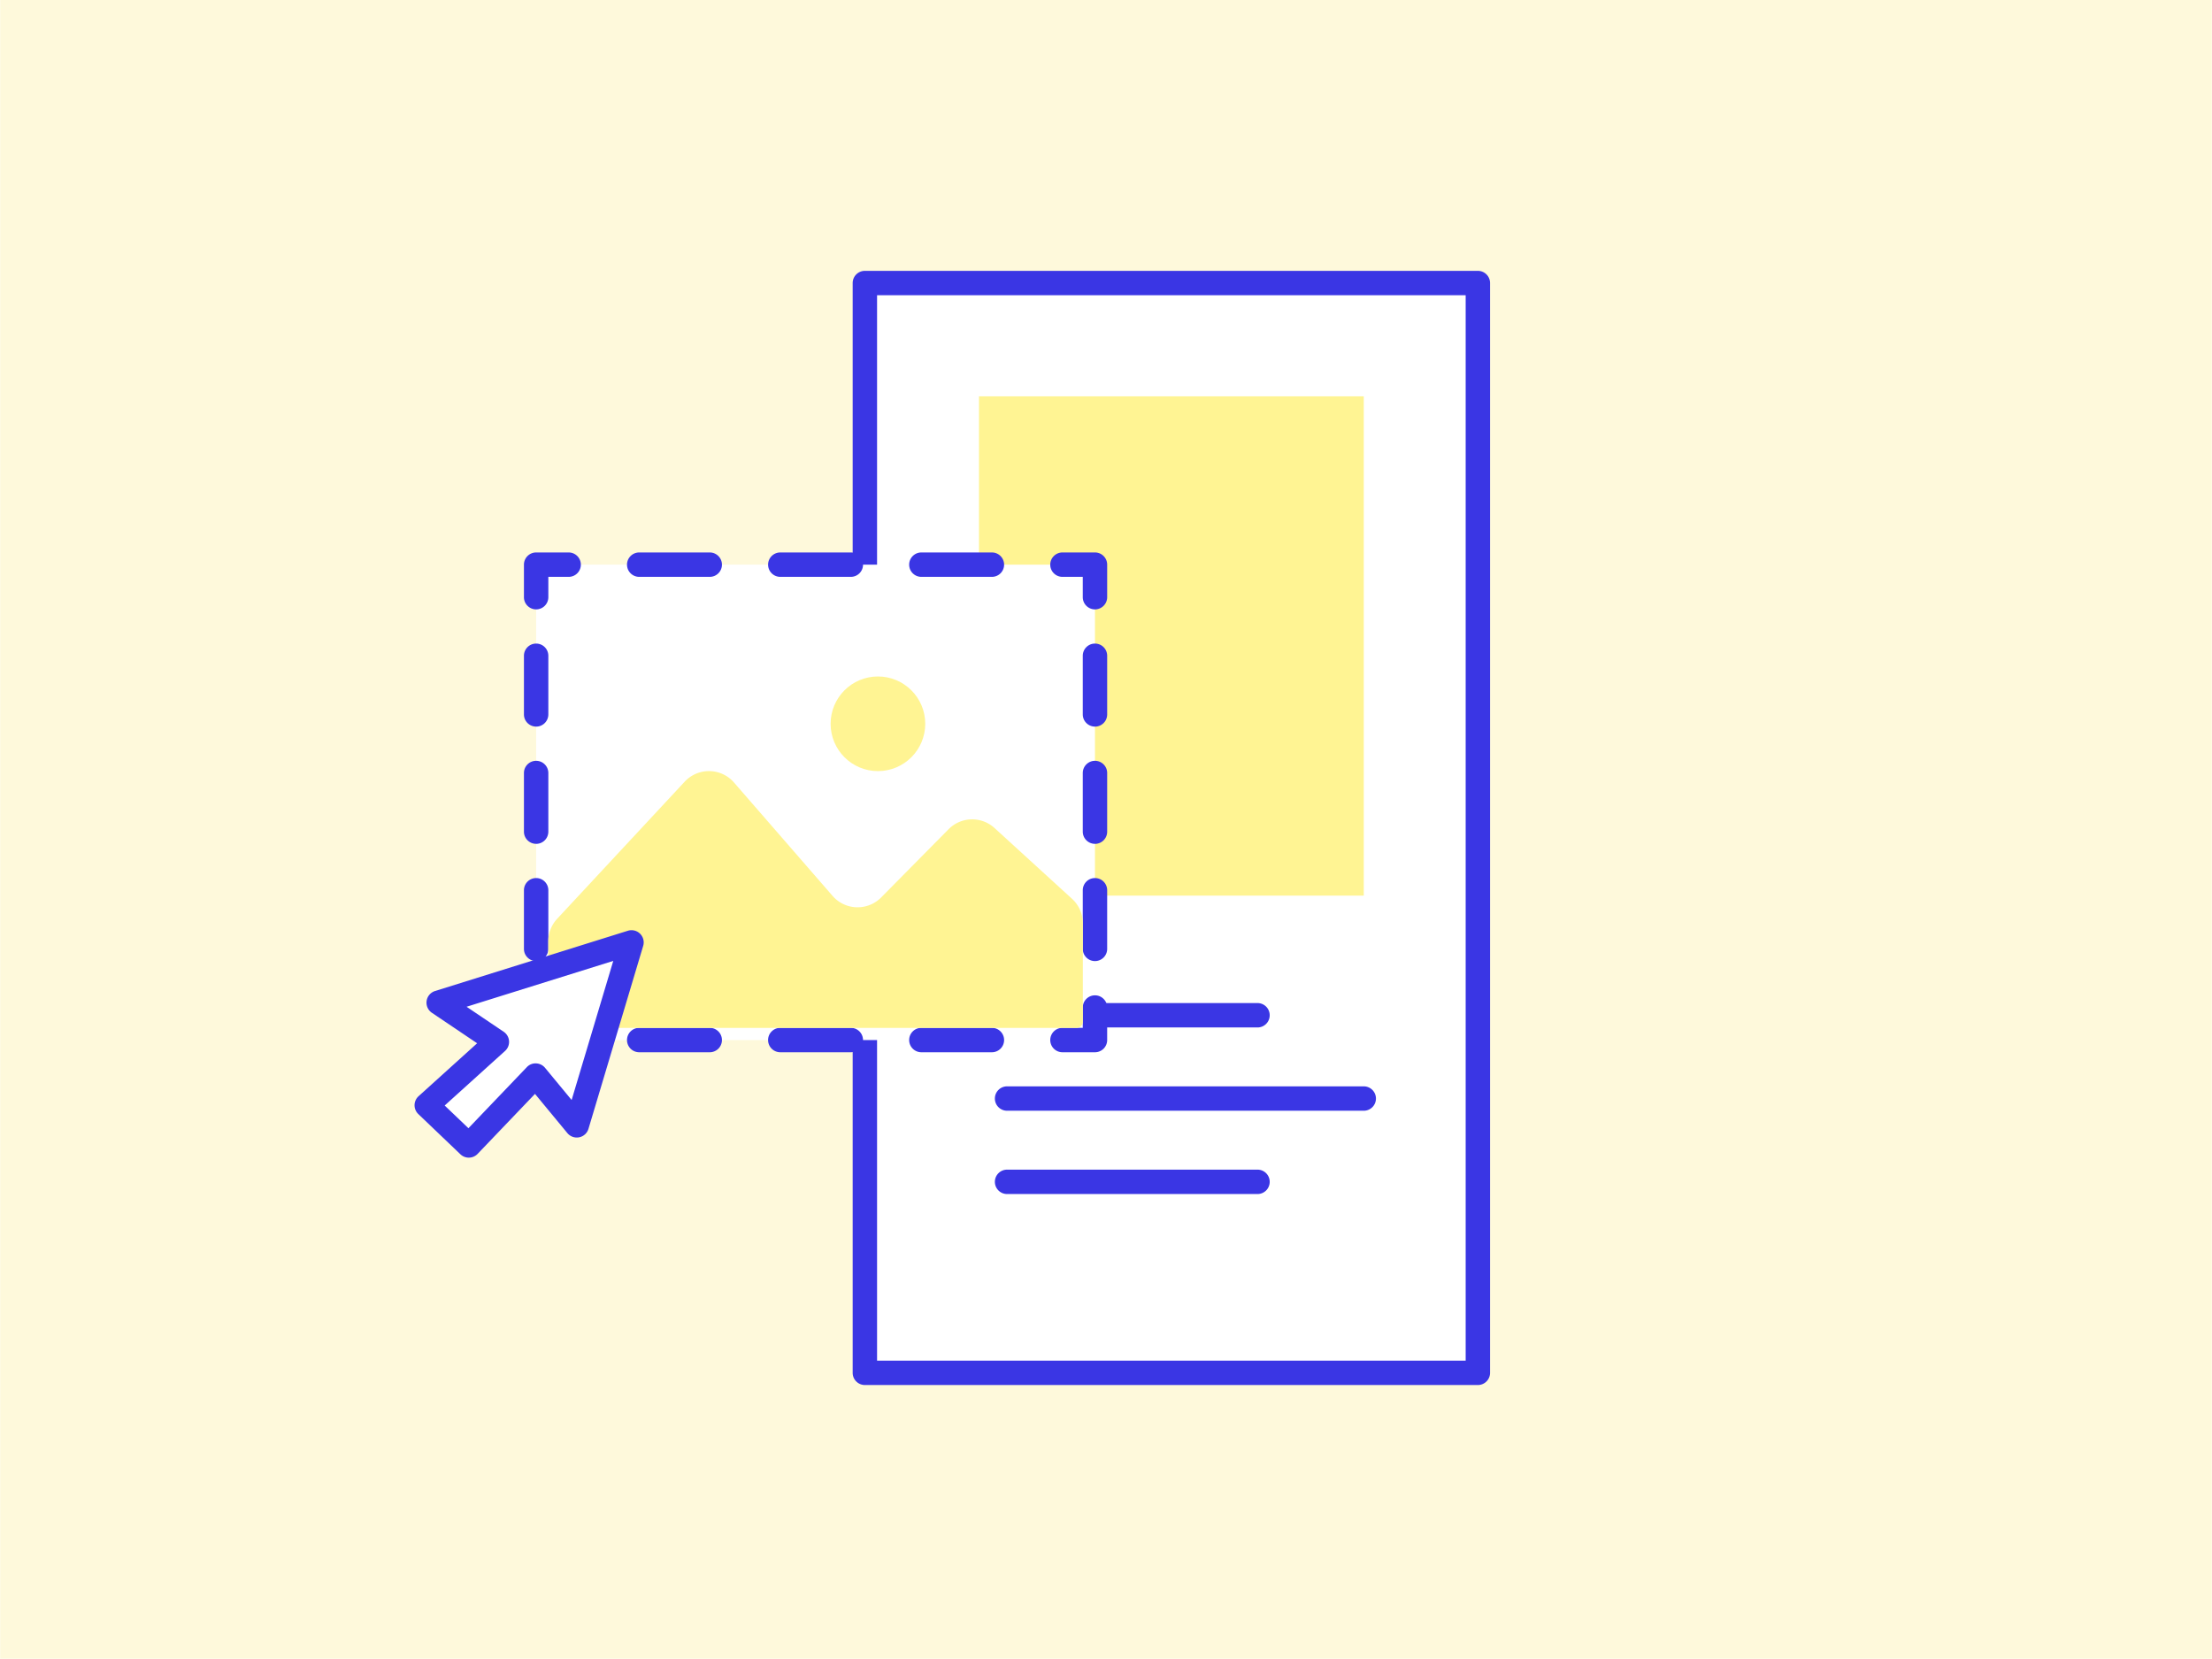
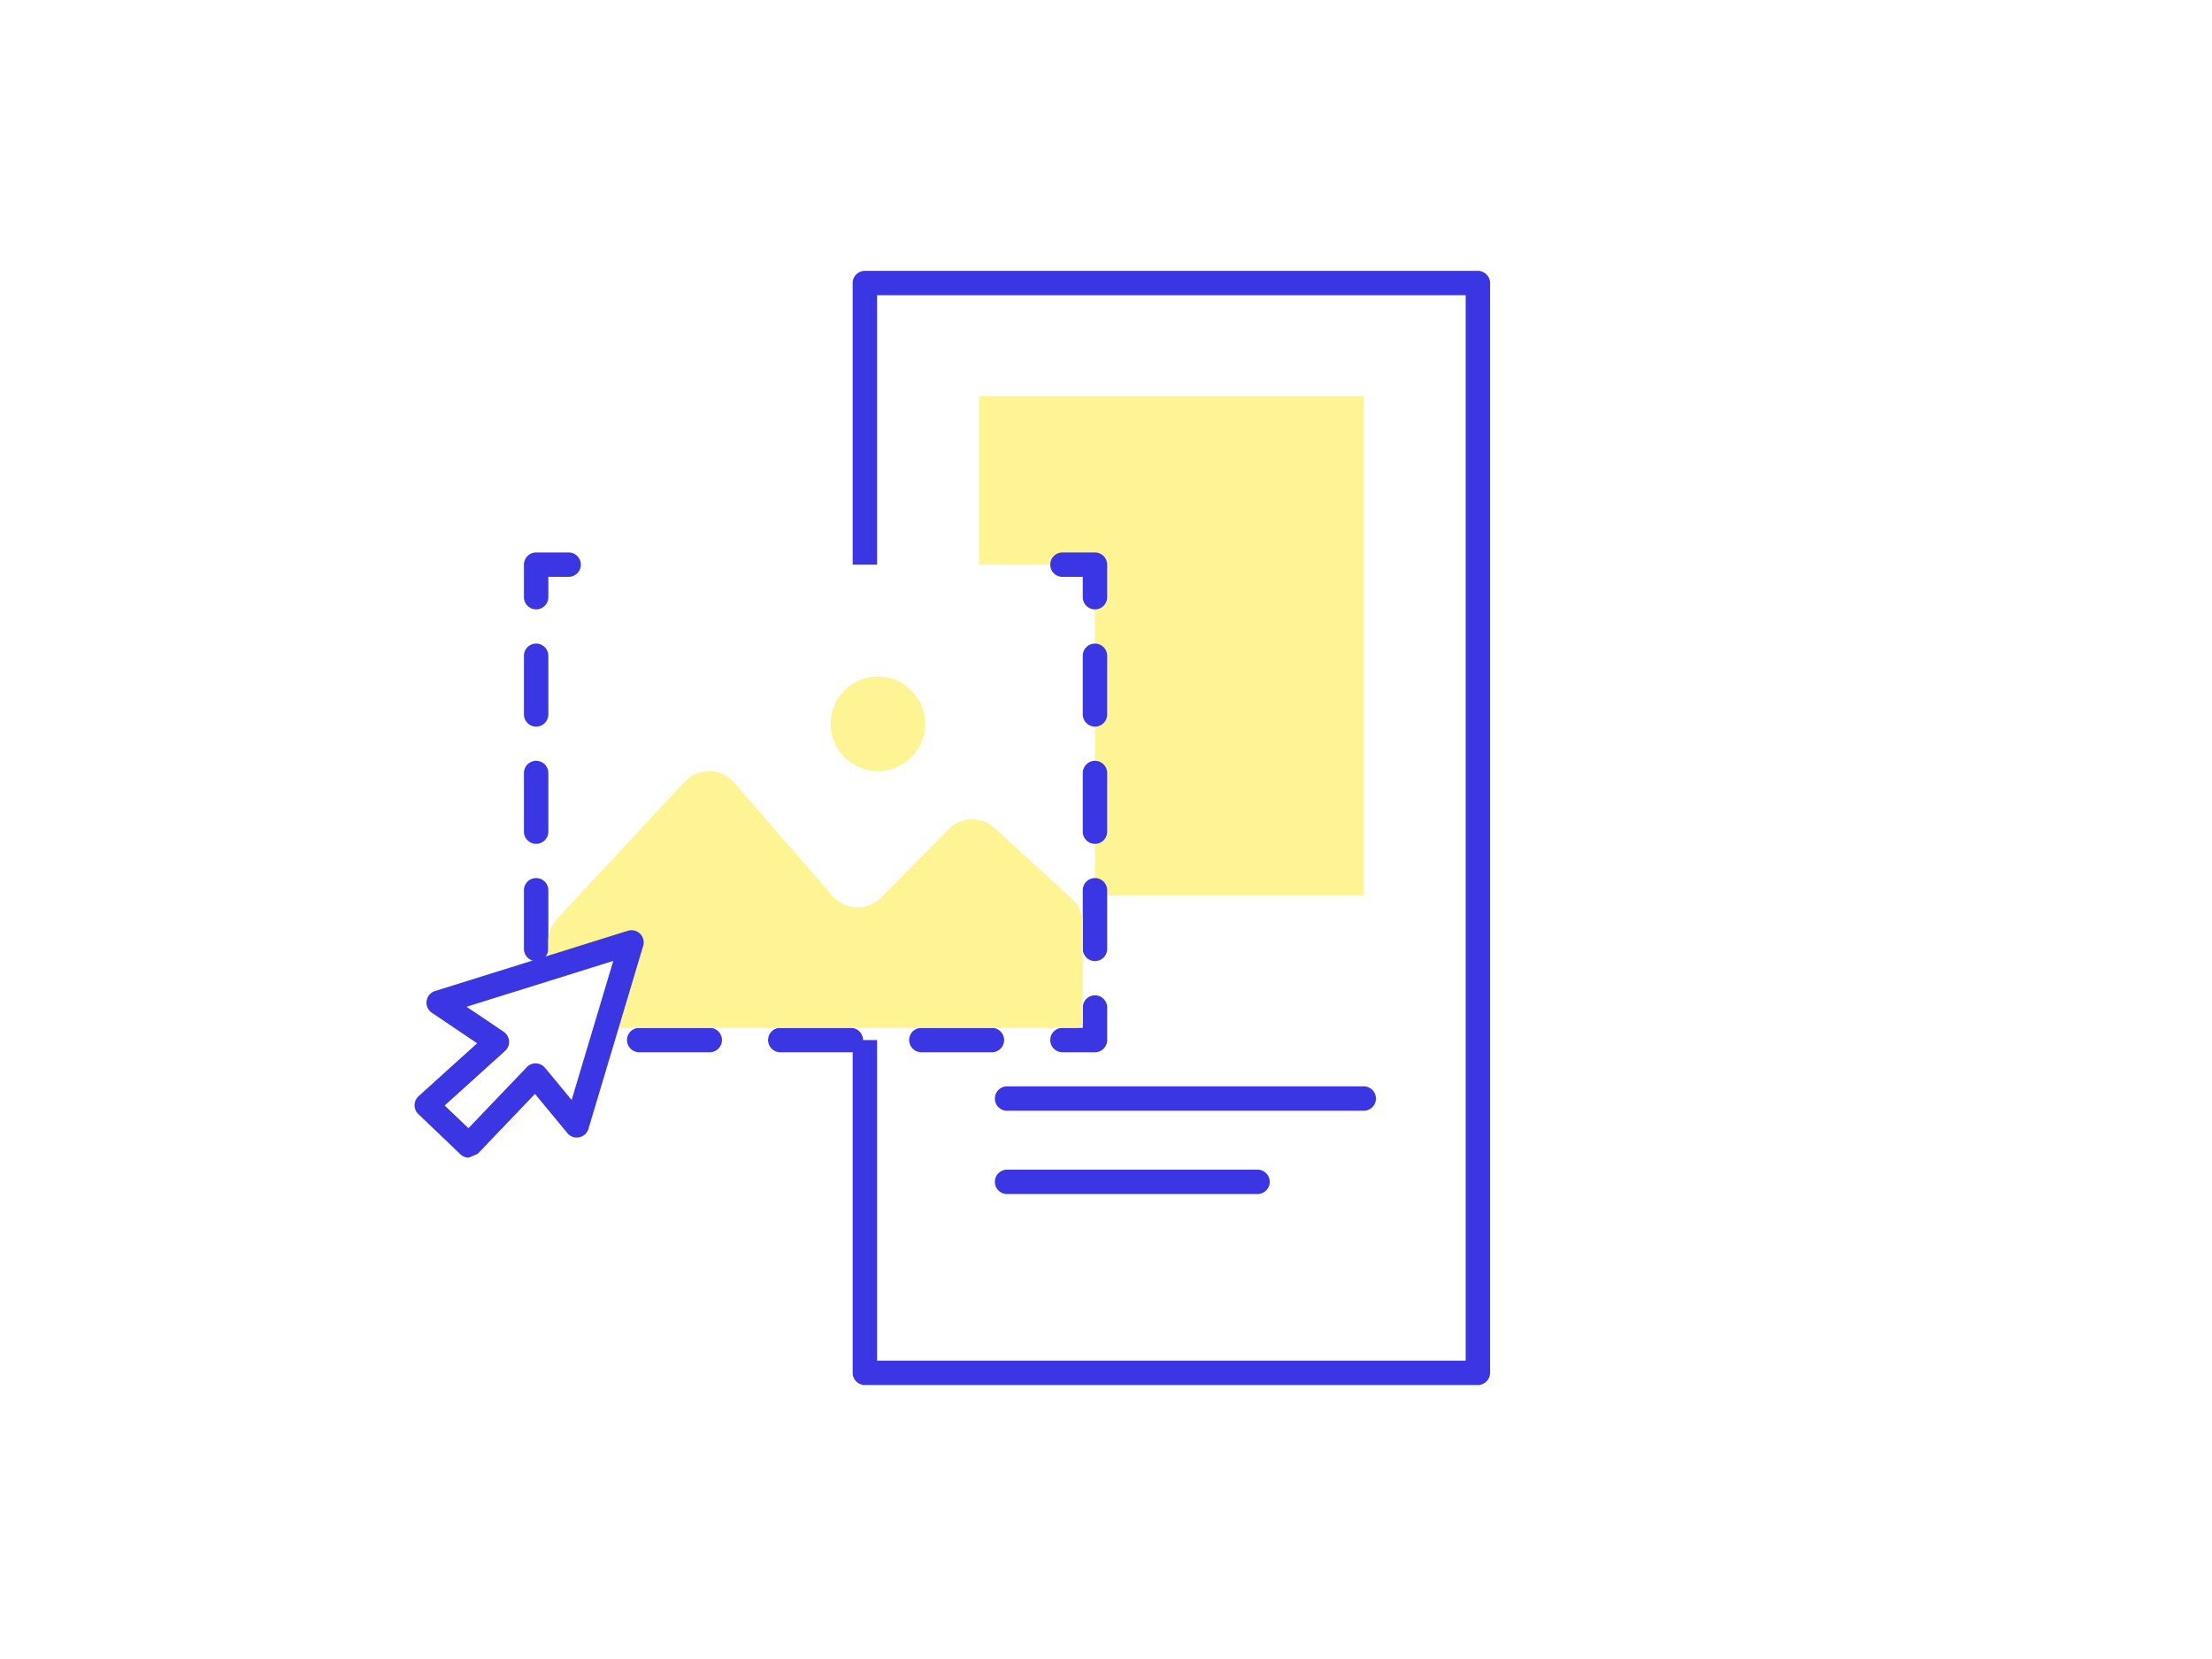
<svg xmlns="http://www.w3.org/2000/svg" width="3.778in" height="2.833in" viewBox="0 0 272 204">
  <defs>
    <style>.a{fill:#fef9db;}.b{fill:#fff;}.c{fill:#3a36e4;}.d{fill:#fff493;}</style>
  </defs>
-   <rect class="a" width="272" height="204" />
  <rect class="b" x="106.344" y="34.813" width="75.39" height="134.027" transform="translate(288.079 203.652) rotate(180)" />
  <path class="c" d="M181.735,170.34H106.344a1.5,1.5,0,0,1-1.5-1.5V34.812a1.5,1.5,0,0,1,1.5-1.5h75.391a1.5,1.5,0,0,1,1.5,1.5V168.84A1.5,1.5,0,0,1,181.735,170.34Zm-73.891-3h72.391V36.312H107.844Z" />
-   <path class="c" d="M154.634,126.364h-30.8a1.5,1.5,0,0,1,0-3h30.8a1.5,1.5,0,0,1,0,3Z" />
  <path class="c" d="M154.634,146.851h-30.8a1.5,1.5,0,0,1,0-3h30.8a1.5,1.5,0,1,1,0,3Z" />
  <path class="c" d="M167.7,136.607H123.834a1.5,1.5,0,0,1,0-3H167.7a1.5,1.5,0,0,1,0,3Z" />
  <rect class="d" x="120.378" y="48.743" width="47.324" height="61.407" />
  <rect class="b" x="65.914" y="69.446" width="68.729" height="58.467" />
  <path class="c" d="M134.644,129.413h-4a1.5,1.5,0,1,1,0-3h2.5v-2.5a1.5,1.5,0,0,1,3,0v4A1.5,1.5,0,0,1,134.644,129.413Z" />
  <path class="c" d="M121.968,129.413h-8.676a1.5,1.5,0,1,1,0-3h8.676a1.5,1.5,0,1,1,0,3Zm-17.351,0H95.941a1.5,1.5,0,1,1,0-3h8.676a1.5,1.5,0,1,1,0,3Zm-17.351,0H78.59a1.5,1.5,0,1,1,0-3h8.676a1.5,1.5,0,0,1,0,3Z" />
  <path class="c" d="M69.914,129.413h-4a1.5,1.5,0,0,1-1.5-1.5v-4a1.5,1.5,0,0,1,3,0v2.5h2.5a1.5,1.5,0,0,1,0,3Z" />
  <path class="c" d="M65.914,118.2a1.5,1.5,0,0,1-1.5-1.5v-7.21a1.5,1.5,0,0,1,3,0v7.21A1.5,1.5,0,0,1,65.914,118.2Zm0-14.419a1.5,1.5,0,0,1-1.5-1.5v-7.21a1.5,1.5,0,0,1,3,0v7.21A1.5,1.5,0,0,1,65.914,103.784Zm0-14.419a1.5,1.5,0,0,1-1.5-1.5v-7.21a1.5,1.5,0,0,1,3,0v7.21A1.5,1.5,0,0,1,65.914,89.365Z" />
  <path class="c" d="M65.914,74.946a1.5,1.5,0,0,1-1.5-1.5v-4a1.5,1.5,0,0,1,1.5-1.5h4a1.5,1.5,0,1,1,0,3h-2.5v2.5A1.5,1.5,0,0,1,65.914,74.946Z" />
-   <path class="c" d="M121.968,70.946h-8.676a1.5,1.5,0,0,1,0-3h8.676a1.5,1.5,0,0,1,0,3Zm-17.35,0H95.942a1.5,1.5,0,1,1,0-3h8.676a1.5,1.5,0,0,1,0,3Zm-17.352,0H78.59a1.5,1.5,0,0,1,0-3h8.676a1.5,1.5,0,0,1,0,3Z" />
  <path class="c" d="M134.644,74.946a1.5,1.5,0,0,1-1.5-1.5v-2.5h-2.5a1.5,1.5,0,0,1,0-3h4a1.5,1.5,0,0,1,1.5,1.5v4A1.5,1.5,0,0,1,134.644,74.946Z" />
  <path class="c" d="M134.644,118.2a1.5,1.5,0,0,1-1.5-1.5v-7.21a1.5,1.5,0,0,1,3,0v7.21A1.5,1.5,0,0,1,134.644,118.2Zm0-14.419a1.5,1.5,0,0,1-1.5-1.5v-7.21a1.5,1.5,0,1,1,3,0v7.21A1.5,1.5,0,0,1,134.644,103.785Zm0-14.419a1.5,1.5,0,0,1-1.5-1.5v-7.21a1.5,1.5,0,0,1,3,0v7.21A1.5,1.5,0,0,1,134.644,89.366Z" />
  <path class="d" d="M68.5,113,84.184,96.136a4.078,4.078,0,0,1,6.063.1l12.123,13.947a4.077,4.077,0,0,0,5.978.191l8.292-8.392a4.076,4.076,0,0,1,5.65-.145l9.535,8.707a4.076,4.076,0,0,1,1.328,3.01v12.086a.778.778,0,0,1-.778.778H67.555a.15.15,0,0,1-.15-.149v-10.5A4.079,4.079,0,0,1,68.5,113Z" />
  <circle class="d" cx="107.95" cy="89.017" r="5.819" />
  <polygon class="b" points="53.929 123.318 77.642 115.905 70.911 138.405 65.854 132.283 57.635 140.876 52.463 135.934 61.083 128.14 53.929 123.318" />
-   <path class="c" d="M57.635,142.376a1.492,1.492,0,0,1-1.036-.416l-5.172-4.942a1.5,1.5,0,0,1,.03-2.2l7.2-6.509-5.566-3.75a1.5,1.5,0,0,1,.391-2.676l23.714-7.412a1.5,1.5,0,0,1,1.884,1.861l-6.73,22.5a1.5,1.5,0,0,1-2.594.525l-3.983-4.821-7.053,7.374A1.5,1.5,0,0,1,57.635,142.376Zm-2.969-6.412,2.921,2.792,7.183-7.51a1.458,1.458,0,0,1,1.139-.462,1.5,1.5,0,0,1,1.1.544l3.27,3.957L75.4,118.179l-18.041,5.639,4.566,3.078a1.5,1.5,0,0,1,.168,2.356Z" />
+   <path class="c" d="M57.635,142.376a1.492,1.492,0,0,1-1.036-.416l-5.172-4.942a1.5,1.5,0,0,1,.03-2.2l7.2-6.509-5.566-3.75a1.5,1.5,0,0,1,.391-2.676l23.714-7.412a1.5,1.5,0,0,1,1.884,1.861l-6.73,22.5a1.5,1.5,0,0,1-2.594.525l-3.983-4.821-7.053,7.374Zm-2.969-6.412,2.921,2.792,7.183-7.51a1.458,1.458,0,0,1,1.139-.462,1.5,1.5,0,0,1,1.1.544l3.27,3.957L75.4,118.179l-18.041,5.639,4.566,3.078a1.5,1.5,0,0,1,.168,2.356Z" />
</svg>